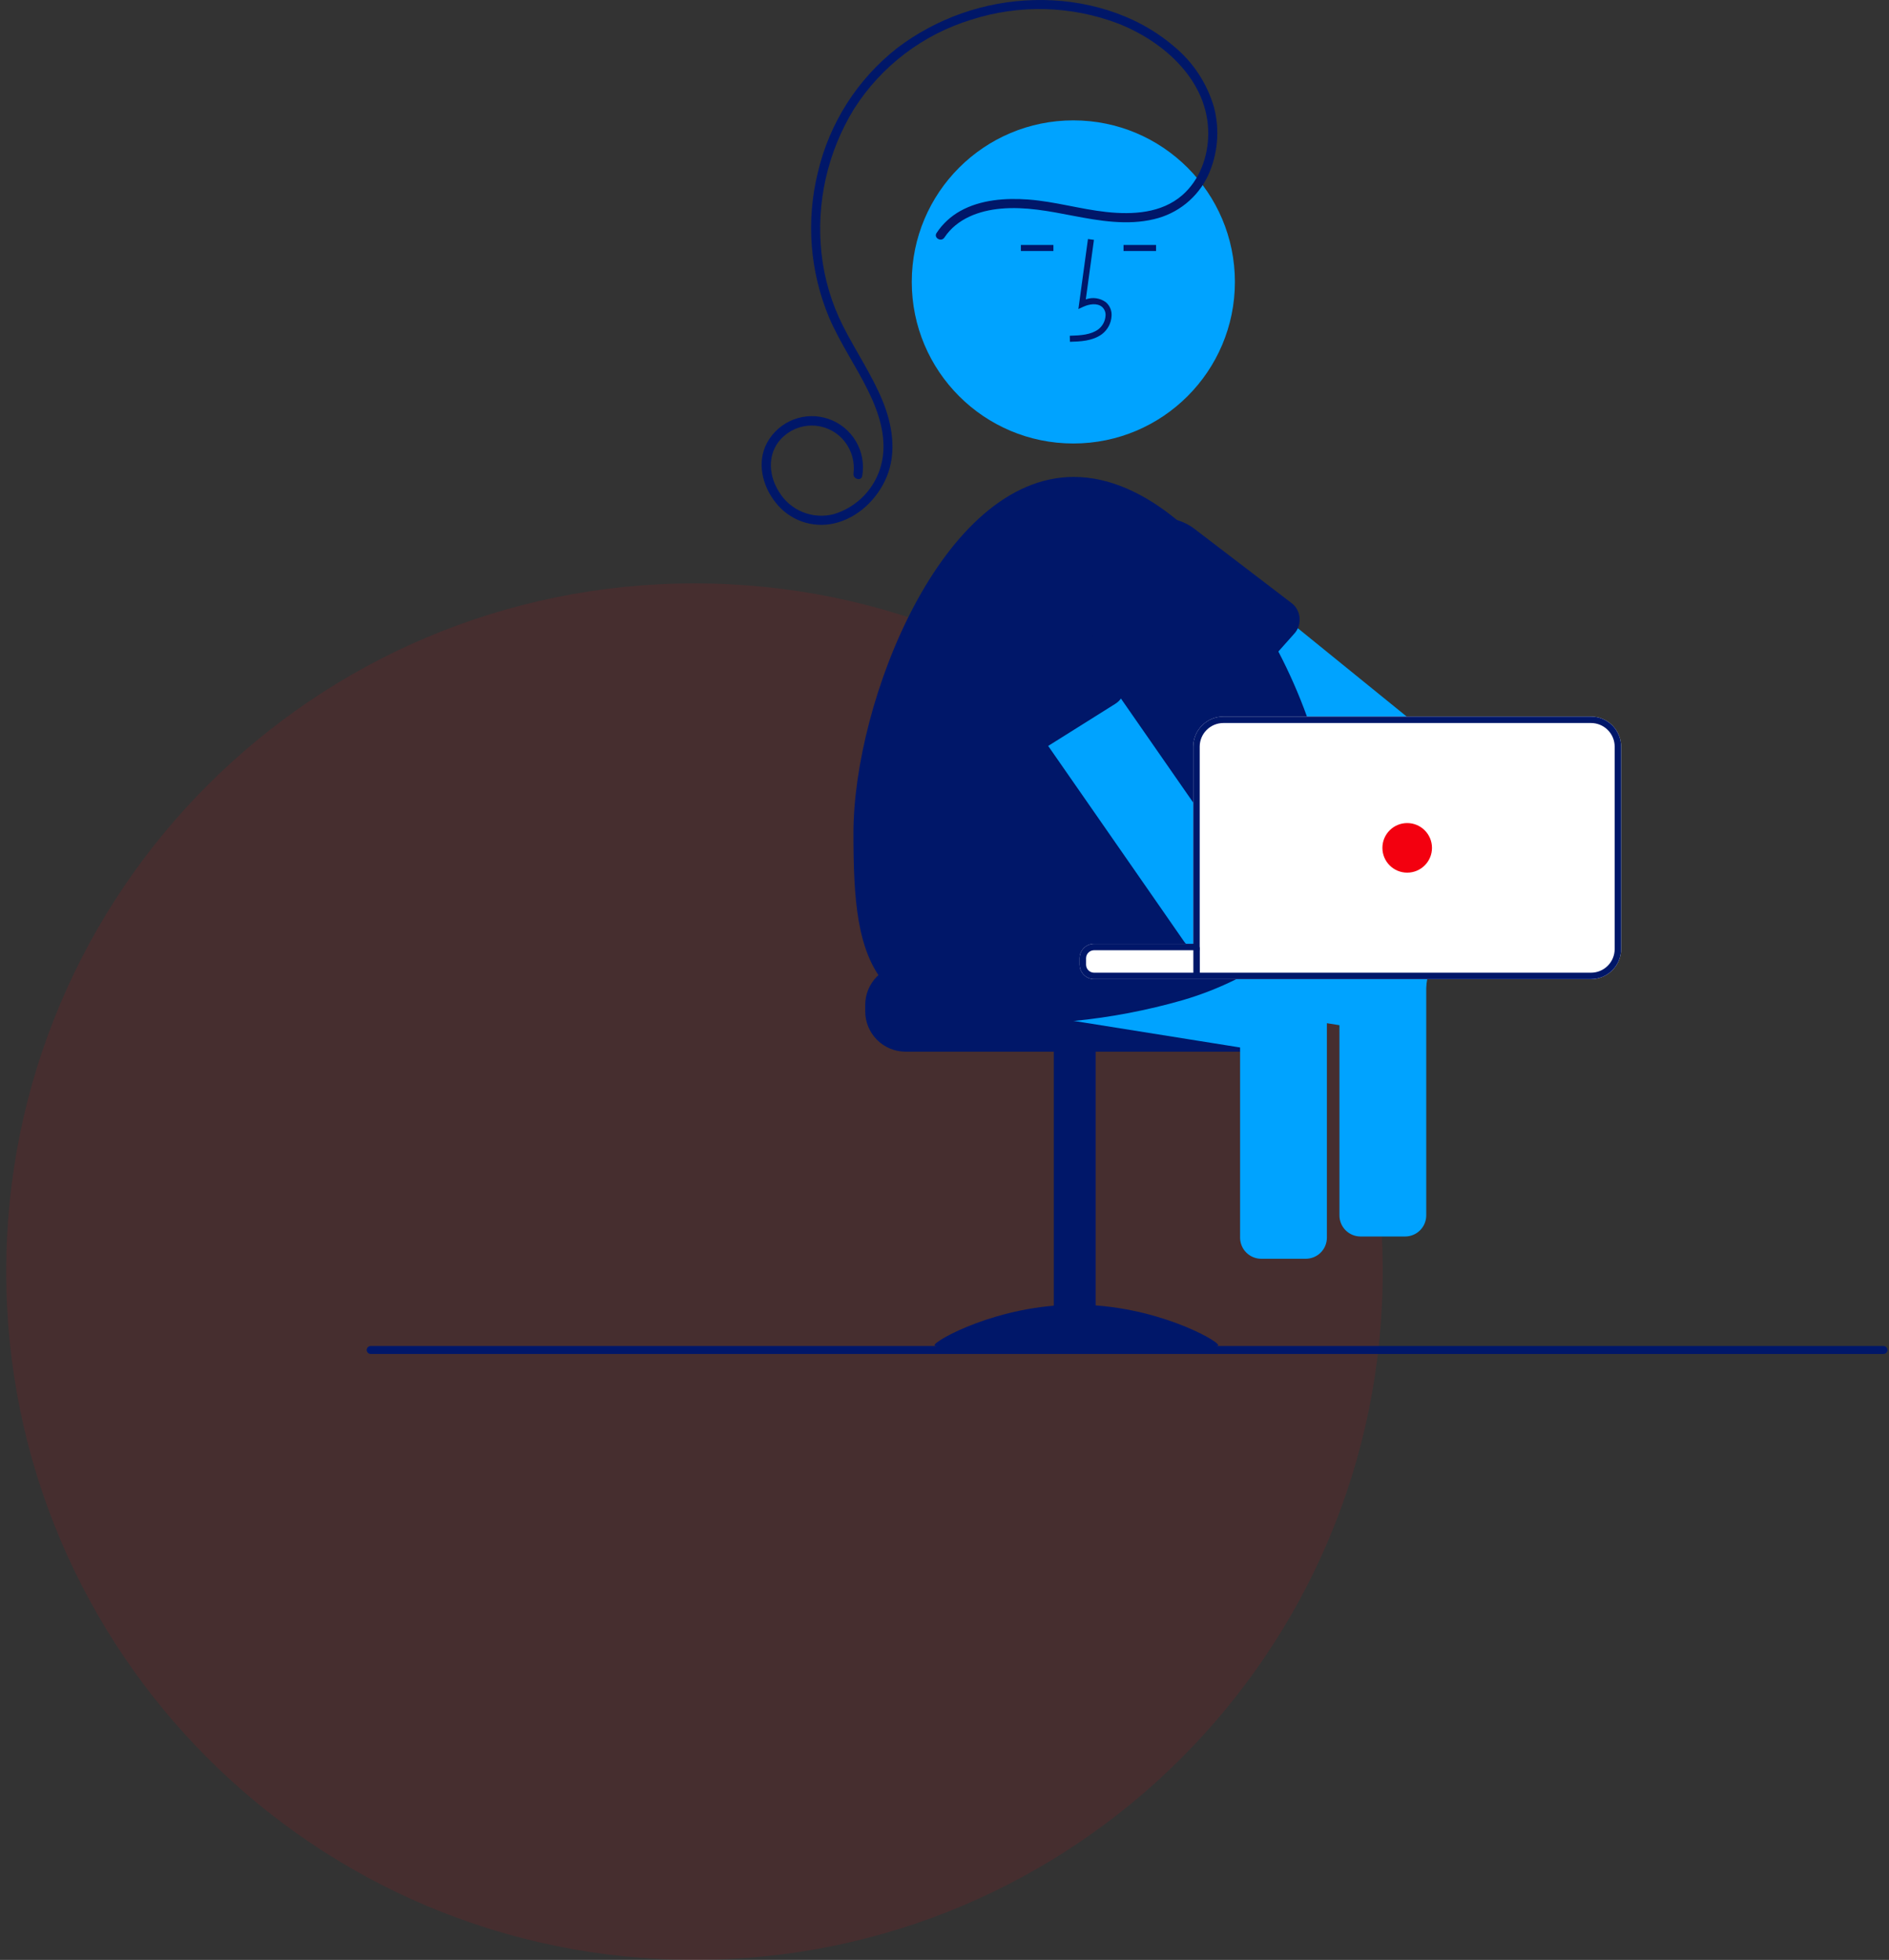
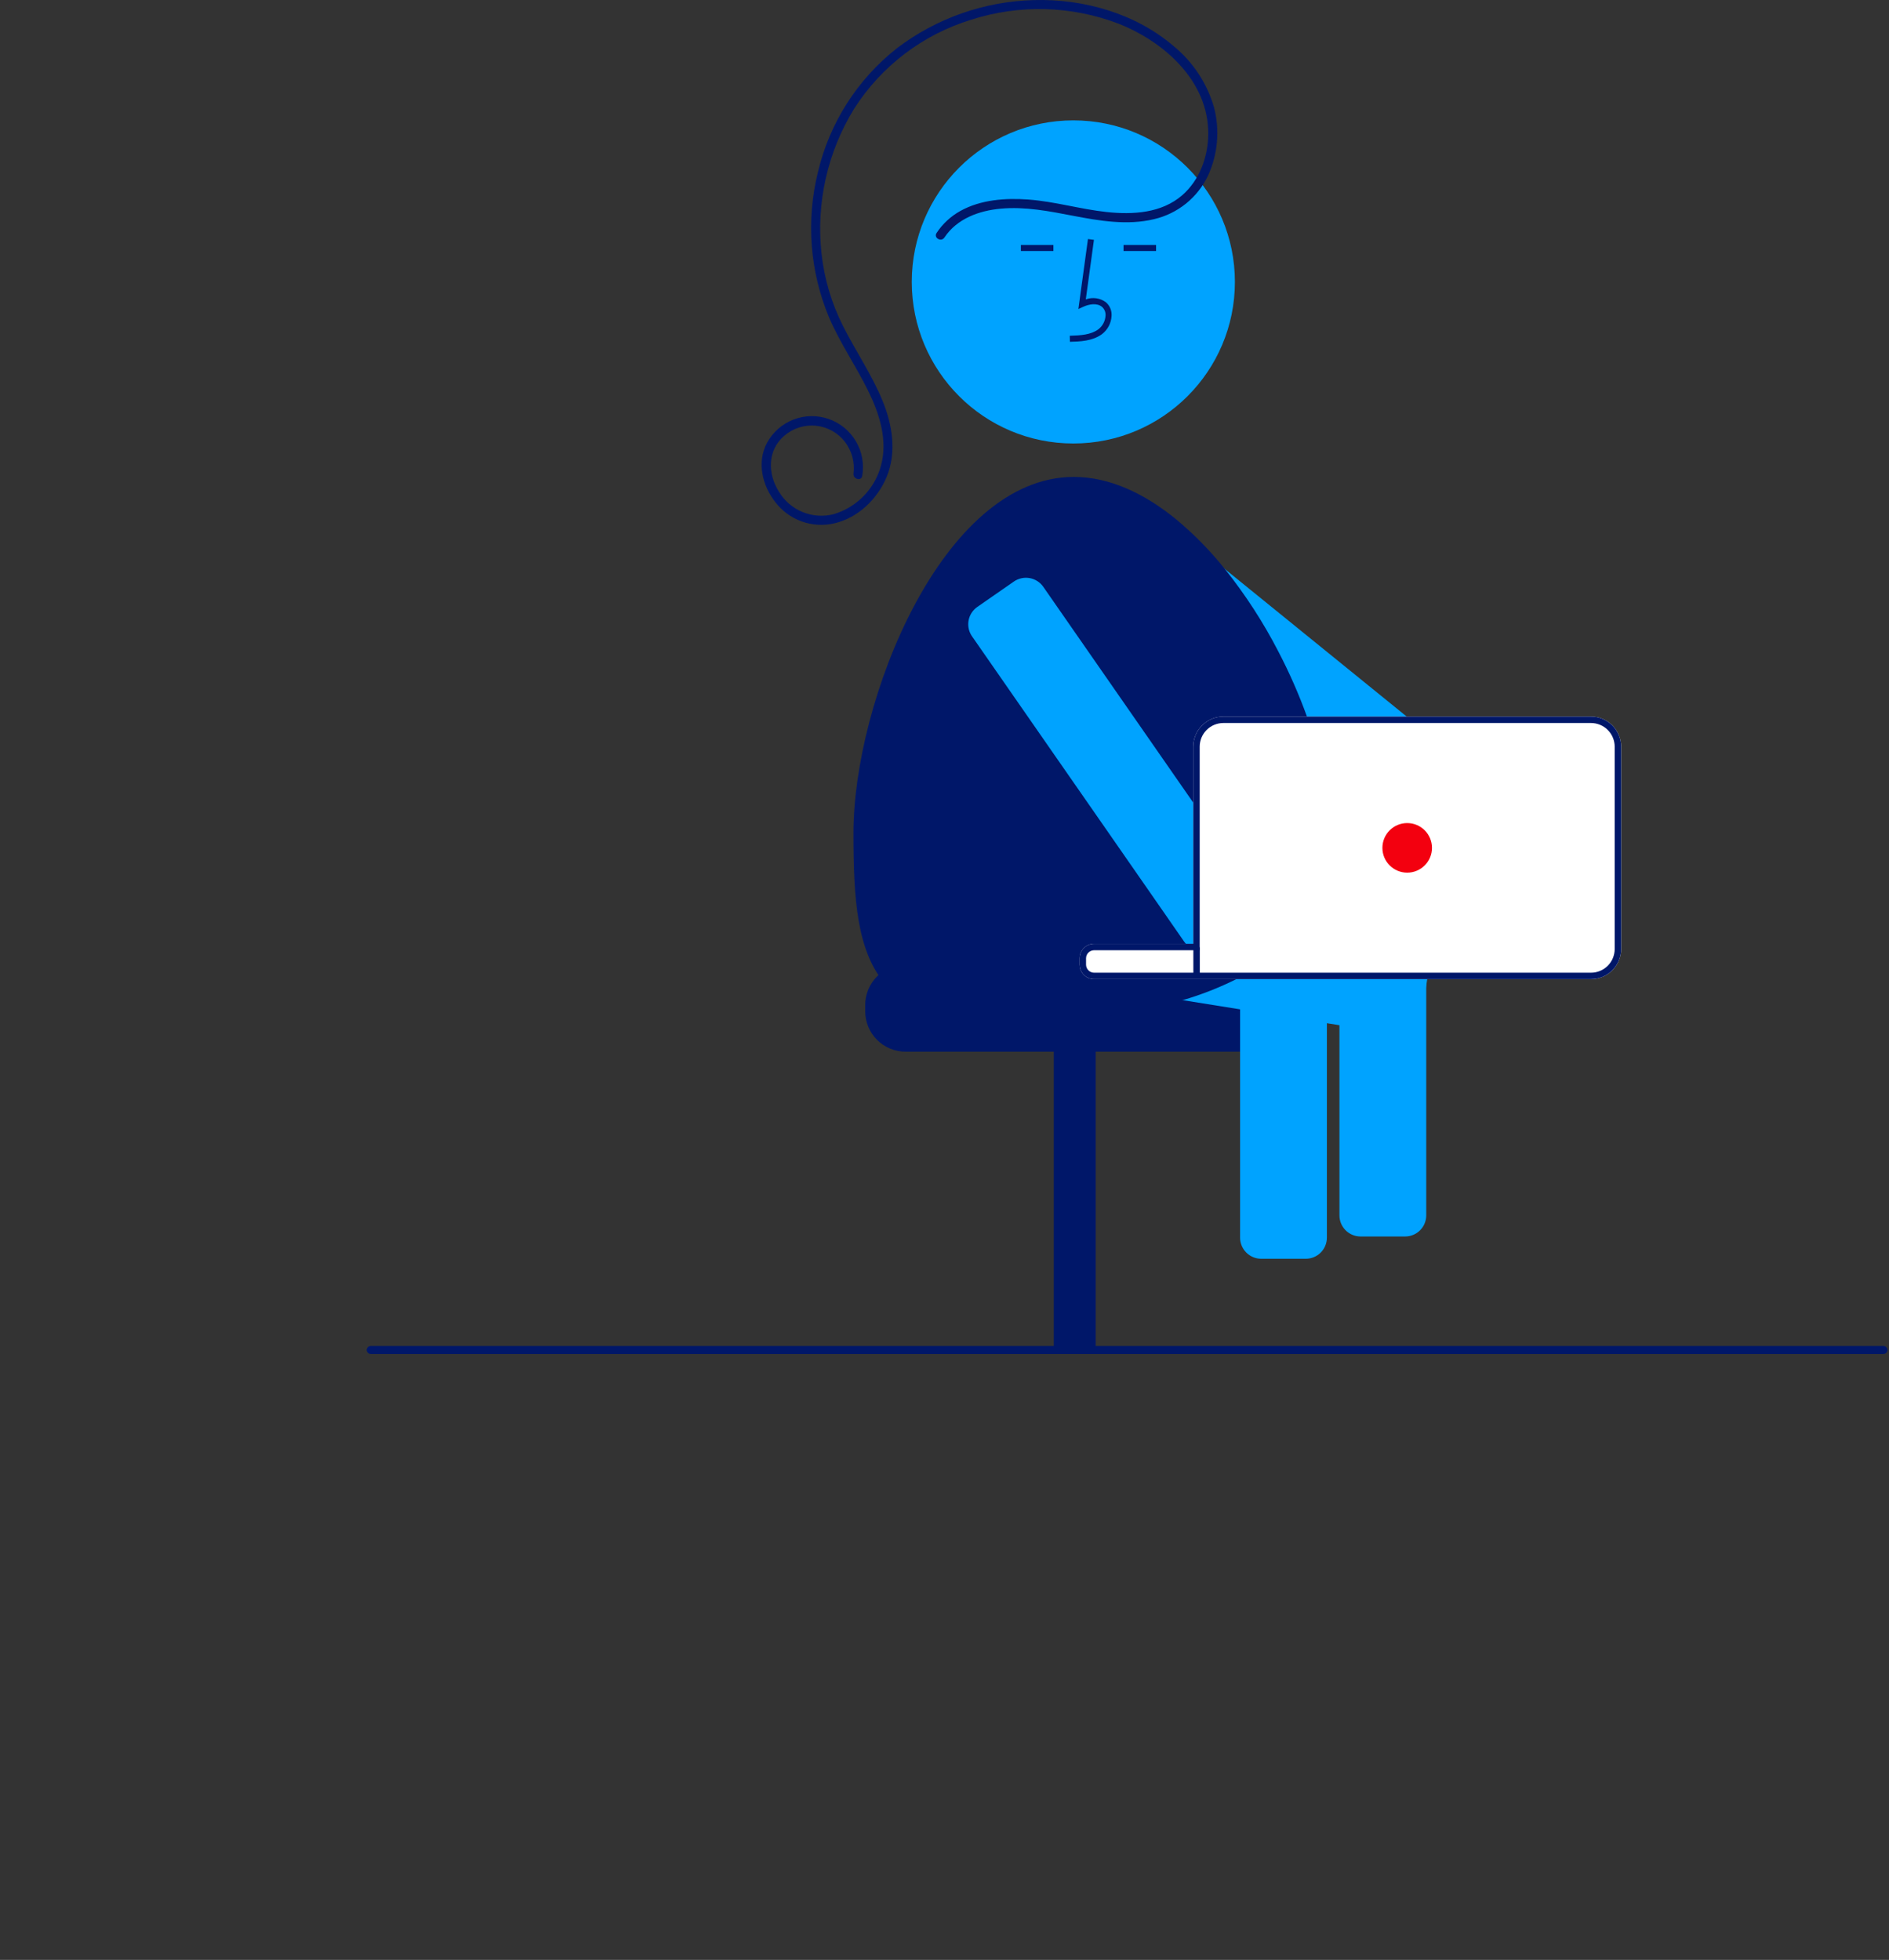
<svg xmlns="http://www.w3.org/2000/svg" width="293" height="304" viewBox="0 0 293 304" fill="none">
  <rect x="0" y="0" width="293" height="304" fill="#333333" stroke="none" />
-   <path d="M107.719 304C166.679 304 214.475 256.204 214.475 197.244C214.475 138.285 166.679 90.488 107.719 90.488C48.759 90.488 0.963 138.285 0.963 197.244C0.963 256.204 48.759 304 107.719 304Z" fill="#F3000F" fill-opacity="0.1" />
  <path d="M134.203 155.875V156.875C134.204 158.532 134.863 160.121 136.035 161.293C137.206 162.465 138.795 163.123 140.452 163.125H193.449C195.107 163.124 196.696 162.466 197.868 161.294C199.04 160.122 199.698 158.532 199.699 156.875V155.875C199.702 154.413 199.188 152.996 198.249 151.875C197.936 151.503 197.582 151.168 197.194 150.876H169.705C169.374 150.875 169.056 150.744 168.822 150.509C168.587 150.275 168.456 149.957 168.456 149.626H140.452C138.795 149.628 137.207 150.287 136.036 151.459C134.864 152.63 134.205 154.218 134.203 155.875Z" fill="#001769" />
  <path d="M163.453 208.874H169.953V162.877H163.453V208.874Z" fill="#001769" />
-   <path d="M144.954 208.646C144.954 209.348 154.804 208.917 166.953 208.917C179.103 208.917 188.952 209.348 188.952 208.646C188.952 207.943 179.103 202.374 166.953 202.374C154.804 202.374 144.954 207.943 144.954 208.646Z" fill="#001769" />
-   <path d="M144.402 154.82L166.581 158.36L192.349 162.475L201.284 163.9C202.142 164.035 203.018 163.825 203.721 163.315C204.424 162.805 204.896 162.037 205.034 161.18L205.439 158.65L205.814 156.295L206.123 154.355C206.193 153.922 206.175 153.478 206.068 153.052C205.962 152.625 205.769 152.225 205.504 151.875C205.189 151.445 204.771 151.101 204.288 150.875H169.705C169.374 150.875 169.056 150.744 168.822 150.509C168.587 150.275 168.456 149.957 168.456 149.626V148.641C168.456 148.309 168.587 147.991 168.822 147.757C169.056 147.523 169.374 147.391 169.705 147.391H183.295L177.03 146.391L157.771 143.316L146.527 141.521C145.667 141.385 144.788 141.595 144.084 142.106C143.379 142.617 142.905 143.386 142.767 144.246L141.677 151.065C141.544 151.924 141.756 152.801 142.266 153.504C142.777 154.207 143.544 154.681 144.402 154.82Z" fill="#00A3FF" />
  <path d="M192.349 153.87V191.973C192.35 192.841 192.696 193.674 193.31 194.287C193.923 194.901 194.756 195.247 195.624 195.248H202.538C203.407 195.247 204.239 194.901 204.853 194.288C205.467 193.674 205.812 192.841 205.813 191.973V153.87C205.815 153.148 205.573 152.445 205.128 151.876C204.799 151.438 204.361 151.093 203.859 150.876H194.299C193.798 151.095 193.363 151.439 193.034 151.876C192.59 152.446 192.349 153.148 192.349 153.87Z" fill="#00A3FF" />
  <path d="M171.51 89.379C171.545 89.719 171.633 90.051 171.77 90.364C171.978 90.842 172.299 91.262 172.705 91.589L172.72 91.599L192.449 107.603L192.739 107.833L196.824 111.148L198.059 112.148H219.423L218.193 111.148L201.309 97.449L189.994 88.269L181.19 81.129C180.675 80.71 180.043 80.458 179.38 80.409C179.377 80.407 179.374 80.405 179.37 80.405C179.173 80.39 178.976 80.394 178.78 80.415C178.486 80.444 178.199 80.515 177.925 80.625C177.738 80.692 177.56 80.783 177.395 80.894C177.084 81.084 176.808 81.326 176.58 81.609L172.29 86.894L172.225 86.979C171.953 87.312 171.75 87.695 171.627 88.108C171.505 88.519 171.465 88.952 171.51 89.379Z" fill="#00A3FF" />
-   <path d="M172.72 91.599C173.092 92.528 173.633 93.381 174.315 94.114L187.45 108.223C187.767 108.515 188.139 108.741 188.544 108.888C188.949 109.036 189.379 109.102 189.809 109.083C190.24 109.064 190.663 108.96 191.053 108.777C191.443 108.594 191.794 108.336 192.084 108.018L192.449 107.603L192.609 107.423L198.284 101.058L200.724 98.319C200.886 98.15 201.027 97.962 201.144 97.758C201.204 97.659 201.259 97.554 201.309 97.448C201.513 96.981 201.607 96.473 201.584 95.964C201.567 95.53 201.463 95.104 201.279 94.712C201.094 94.319 200.832 93.968 200.509 93.679L185.28 82.039C183.599 80.751 181.484 80.166 179.38 80.409C179.377 80.407 179.374 80.405 179.37 80.404C178.903 80.463 178.441 80.56 177.99 80.695C177.79 80.749 177.595 80.82 177.395 80.894C176.104 81.38 174.959 82.189 174.07 83.244C173.103 84.381 172.466 85.76 172.228 87.233C171.99 88.706 172.16 90.216 172.72 91.599Z" fill="#001769" />
  <path d="M166.484 68.79C180.324 68.79 191.543 57.57 191.543 43.73C191.543 29.89 180.324 18.671 166.484 18.671C152.644 18.671 141.424 29.89 141.424 43.73C141.424 57.57 152.644 68.79 166.484 68.79Z" fill="#00A3FF" />
  <path d="M159.811 151.365L169.105 152.845L169.316 152.88L183.445 155.135L192.349 156.56L205.439 158.65L205.814 158.71L207.758 159.02L216.693 160.445C217.551 160.58 218.427 160.37 219.13 159.86C219.833 159.35 220.305 158.582 220.443 157.725L221.223 152.845L221.533 150.905C221.533 150.895 221.538 150.885 221.538 150.875H169.705C169.374 150.875 169.056 150.744 168.822 150.509C168.587 150.275 168.456 149.957 168.456 149.626V148.641C168.456 148.309 168.587 147.991 168.822 147.757C169.056 147.523 169.374 147.391 169.705 147.391H186.084V141.926L185.084 141.766L180.145 140.976L161.931 138.071C161.072 137.935 160.195 138.145 159.491 138.654C158.787 139.164 158.314 139.933 158.176 140.791L157.771 143.316L157.086 147.616C156.952 148.474 157.163 149.351 157.674 150.053C158.185 150.756 158.953 151.228 159.811 151.365Z" fill="#00A3FF" />
  <path d="M132.377 129.227C132.377 149.656 134.453 161.875 166.451 158.375C166.496 158.37 166.536 158.365 166.581 158.36C172.288 157.796 177.932 156.717 183.445 155.135C186.309 154.299 189.094 153.208 191.764 151.875C192.394 151.556 192.999 151.22 193.594 150.876H169.705C169.374 150.875 169.056 150.744 168.822 150.509C168.587 150.275 168.456 149.957 168.456 149.626V148.641C168.456 148.309 168.587 147.991 168.822 147.757C169.056 147.523 169.374 147.391 169.705 147.391H186.084V115.813C186.086 114.841 186.472 113.91 187.159 113.223C187.846 112.536 188.778 112.149 189.749 112.148H203.074C202.958 111.818 202.844 111.483 202.719 111.148C201.469 107.689 199.987 104.318 198.284 101.058C195.951 96.531 193.174 92.247 189.994 88.269C187.78 85.497 185.295 82.953 182.575 80.674C177.56 76.535 172.1 73.975 166.561 73.975C146.132 73.975 132.377 108.798 132.377 129.227Z" fill="#001769" />
  <path d="M165.957 53.018L165.931 52.082C167.673 52.033 169.209 51.924 170.364 51.081C170.691 50.828 170.96 50.508 171.152 50.142C171.344 49.776 171.456 49.373 171.479 48.96C171.499 48.708 171.461 48.455 171.367 48.22C171.273 47.985 171.127 47.774 170.939 47.605C170.173 46.958 168.94 47.167 168.041 47.579L167.266 47.935L168.752 37.076L169.68 37.203L168.416 46.44C168.934 46.248 169.491 46.189 170.037 46.267C170.583 46.346 171.101 46.56 171.543 46.89C171.841 47.15 172.074 47.475 172.225 47.84C172.376 48.204 172.441 48.599 172.414 48.993C172.387 49.548 172.239 50.09 171.98 50.581C171.721 51.072 171.358 51.501 170.916 51.837C169.433 52.921 167.506 52.975 165.957 53.018Z" fill="#001769" />
  <path d="M179.313 38H174.269V38.936H179.313V38Z" fill="#001769" />
  <path d="M163.393 38H158.349V38.936H163.393V38Z" fill="#001769" />
  <path d="M146.484 36.845C148.433 33.911 151.863 32.667 155.244 32.365C159.051 32.024 162.729 32.758 166.445 33.471C170.535 34.256 174.863 34.991 178.985 33.998C180.808 33.577 182.511 32.746 183.967 31.571C185.422 30.395 186.592 28.904 187.388 27.21C188.897 23.905 189.222 20.182 188.308 16.666C187.232 12.932 185.045 9.614 182.04 7.151C176.109 2.079 168.082 -0.201 160.363 0.014C152.672 0.212 145.239 2.826 139.117 7.484C132.984 12.311 128.668 19.074 126.875 26.669C124.999 34.202 125.61 42.139 128.617 49.296C130.306 53.215 132.749 56.748 134.634 60.568C136.39 64.125 137.741 68.26 136.649 72.227C136.169 73.997 135.247 75.616 133.969 76.931C132.691 78.246 131.1 79.215 129.345 79.746C127.738 80.168 126.037 80.056 124.499 79.428C122.961 78.801 121.668 77.69 120.815 76.264C119.05 73.48 119.007 69.833 121.659 67.585C122.327 67.009 123.106 66.574 123.947 66.308C124.789 66.043 125.676 65.951 126.554 66.038C127.432 66.126 128.283 66.391 129.055 66.818C129.828 67.245 130.505 67.825 131.047 68.522C132.122 69.919 132.604 71.683 132.387 73.433C132.256 74.317 133.609 74.699 133.741 73.806C134.058 71.956 133.707 70.053 132.751 68.438C131.796 66.822 130.297 65.598 128.524 64.983C126.75 64.369 124.815 64.404 123.065 65.083C121.315 65.762 119.863 67.04 118.967 68.69C117.368 71.696 118.231 75.322 120.26 77.891C121.307 79.26 122.727 80.298 124.348 80.881C125.97 81.464 127.725 81.568 129.404 81.179C133.099 80.326 136.121 77.39 137.542 73.939C139.124 70.098 138.399 65.811 136.857 62.084C135.189 58.055 132.713 54.441 130.755 50.558C128.982 47.049 127.854 43.25 127.425 39.343C126.565 31.495 128.346 23.585 132.486 16.864C136.706 10.247 143.147 5.351 150.653 3.057C158.104 0.663 166.148 0.875 173.462 3.66C180.599 6.472 187.492 12.601 187.409 20.833C187.374 24.349 186.068 27.935 183.375 30.28C180.156 33.083 175.675 33.322 171.628 32.885C167.557 32.445 163.602 31.256 159.513 30.952C155.956 30.689 152.119 30.963 148.943 32.73C147.464 33.555 146.205 34.723 145.271 36.136C144.77 36.891 145.986 37.595 146.484 36.845Z" fill="#001769" />
  <path d="M150.472 98.178C150.512 98.269 150.557 98.358 150.606 98.444C150.657 98.533 150.712 98.62 150.771 98.704L161.731 114.478L162.581 115.703L171.52 128.562L180.145 140.976L183.635 146.006C183.728 146.143 183.834 146.272 183.95 146.391C184.489 146.959 185.215 147.313 185.995 147.391H186.084V125.937L185.084 124.497L173.87 108.358L161.826 91.024C161.33 90.311 160.571 89.824 159.717 89.669C158.862 89.514 157.981 89.705 157.266 90.199L153.571 92.764L151.586 94.144C150.959 94.58 150.504 95.223 150.3 95.96C150.097 96.697 150.157 97.482 150.472 98.178Z" fill="#00A3FF" />
-   <path d="M148.757 97.793L149.252 98.788L149.257 98.793L149.392 99.058L157.426 115.008C157.879 115.749 158.607 116.281 159.451 116.488C160.296 116.694 161.187 116.557 161.931 116.107L162.451 115.782L162.581 115.703L172.94 109.203C173.31 108.979 173.632 108.684 173.887 108.335C174.142 107.986 174.326 107.59 174.427 107.17C174.528 106.75 174.546 106.314 174.477 105.887C174.409 105.46 174.257 105.051 174.03 104.683L162.651 89.254C161.536 87.742 159.934 86.66 158.114 86.19C156.295 85.721 154.37 85.891 152.662 86.674C152.276 86.848 151.905 87.052 151.551 87.284C149.879 88.389 148.67 90.07 148.155 92.007C147.64 93.945 147.854 96.004 148.757 97.793Z" fill="#001769" />
  <path d="M207.758 150.876V188.518C207.76 189.387 208.105 190.219 208.719 190.833C209.333 191.447 210.165 191.792 211.033 191.793H217.948C218.816 191.792 219.648 191.447 220.262 190.833C220.876 190.219 221.221 189.387 221.223 188.518V150.876H207.758Z" fill="#00A3FF" />
  <path d="M167.456 148.641V149.626C167.456 150.146 167.637 150.65 167.967 151.053C168.297 151.456 168.755 151.732 169.266 151.835C169.335 151.845 169.405 151.86 169.475 151.865C169.55 151.87 169.625 151.875 169.705 151.875H246.781C248.019 151.875 249.206 151.384 250.081 150.509C250.957 149.635 251.449 148.448 251.451 147.211V115.813C251.449 114.575 250.957 113.389 250.081 112.514C249.206 111.639 248.019 111.148 246.781 111.148H189.749C188.512 111.149 187.327 111.641 186.452 112.516C185.578 113.39 185.086 114.576 185.084 115.813V146.391H169.705C169.109 146.391 168.536 146.628 168.115 147.05C167.693 147.472 167.456 148.044 167.456 148.641Z" fill="white" />
  <path d="M167.456 148.641V149.626C167.456 150.146 167.637 150.65 167.967 151.053C168.297 151.456 168.755 151.732 169.266 151.835C169.335 151.845 169.405 151.86 169.475 151.865C169.55 151.87 169.625 151.875 169.705 151.875H246.781C248.019 151.875 249.206 151.384 250.081 150.509C250.957 149.635 251.449 148.448 251.451 147.211V115.813C251.449 114.575 250.957 113.389 250.081 112.514C249.206 111.639 248.019 111.148 246.781 111.148H189.749C188.512 111.149 187.327 111.641 186.452 112.516C185.578 113.39 185.086 114.576 185.084 115.813V146.391H169.705C169.109 146.391 168.536 146.628 168.115 147.05C167.693 147.472 167.456 148.044 167.456 148.641ZM168.456 149.626V148.641C168.456 148.309 168.587 147.991 168.822 147.757C169.056 147.523 169.374 147.391 169.705 147.391H186.084V115.813C186.086 114.841 186.472 113.91 187.159 113.223C187.846 112.536 188.778 112.149 189.749 112.148H246.781C247.753 112.148 248.686 112.534 249.374 113.221C250.062 113.908 250.449 114.84 250.451 115.813V147.211C250.449 148.183 250.062 149.115 249.374 149.802C248.686 150.489 247.753 150.875 246.781 150.876H169.705C169.374 150.875 169.056 150.744 168.822 150.509C168.587 150.275 168.456 149.957 168.456 149.626Z" fill="#001769" />
  <path d="M218.268 135.358C220.391 135.358 222.113 133.636 222.113 131.513C222.113 129.389 220.391 127.667 218.268 127.667C216.144 127.667 214.422 129.389 214.422 131.513C214.422 133.636 216.144 135.358 218.268 135.358Z" fill="#F3000F" />
  <path d="M186.1 146.921H185.1V151.421H186.1V146.921Z" fill="#001769" />
  <path d="M292.147 210.013H57.499C57.336 210.013 57.179 209.948 57.063 209.833C56.948 209.717 56.883 209.56 56.883 209.397C56.883 209.234 56.948 209.077 57.063 208.962C57.179 208.846 57.336 208.781 57.499 208.781H292.147C292.31 208.781 292.467 208.846 292.582 208.962C292.698 209.077 292.763 209.234 292.763 209.397C292.763 209.56 292.698 209.717 292.582 209.833C292.467 209.948 292.31 210.013 292.147 210.013Z" fill="#001769" />
</svg>